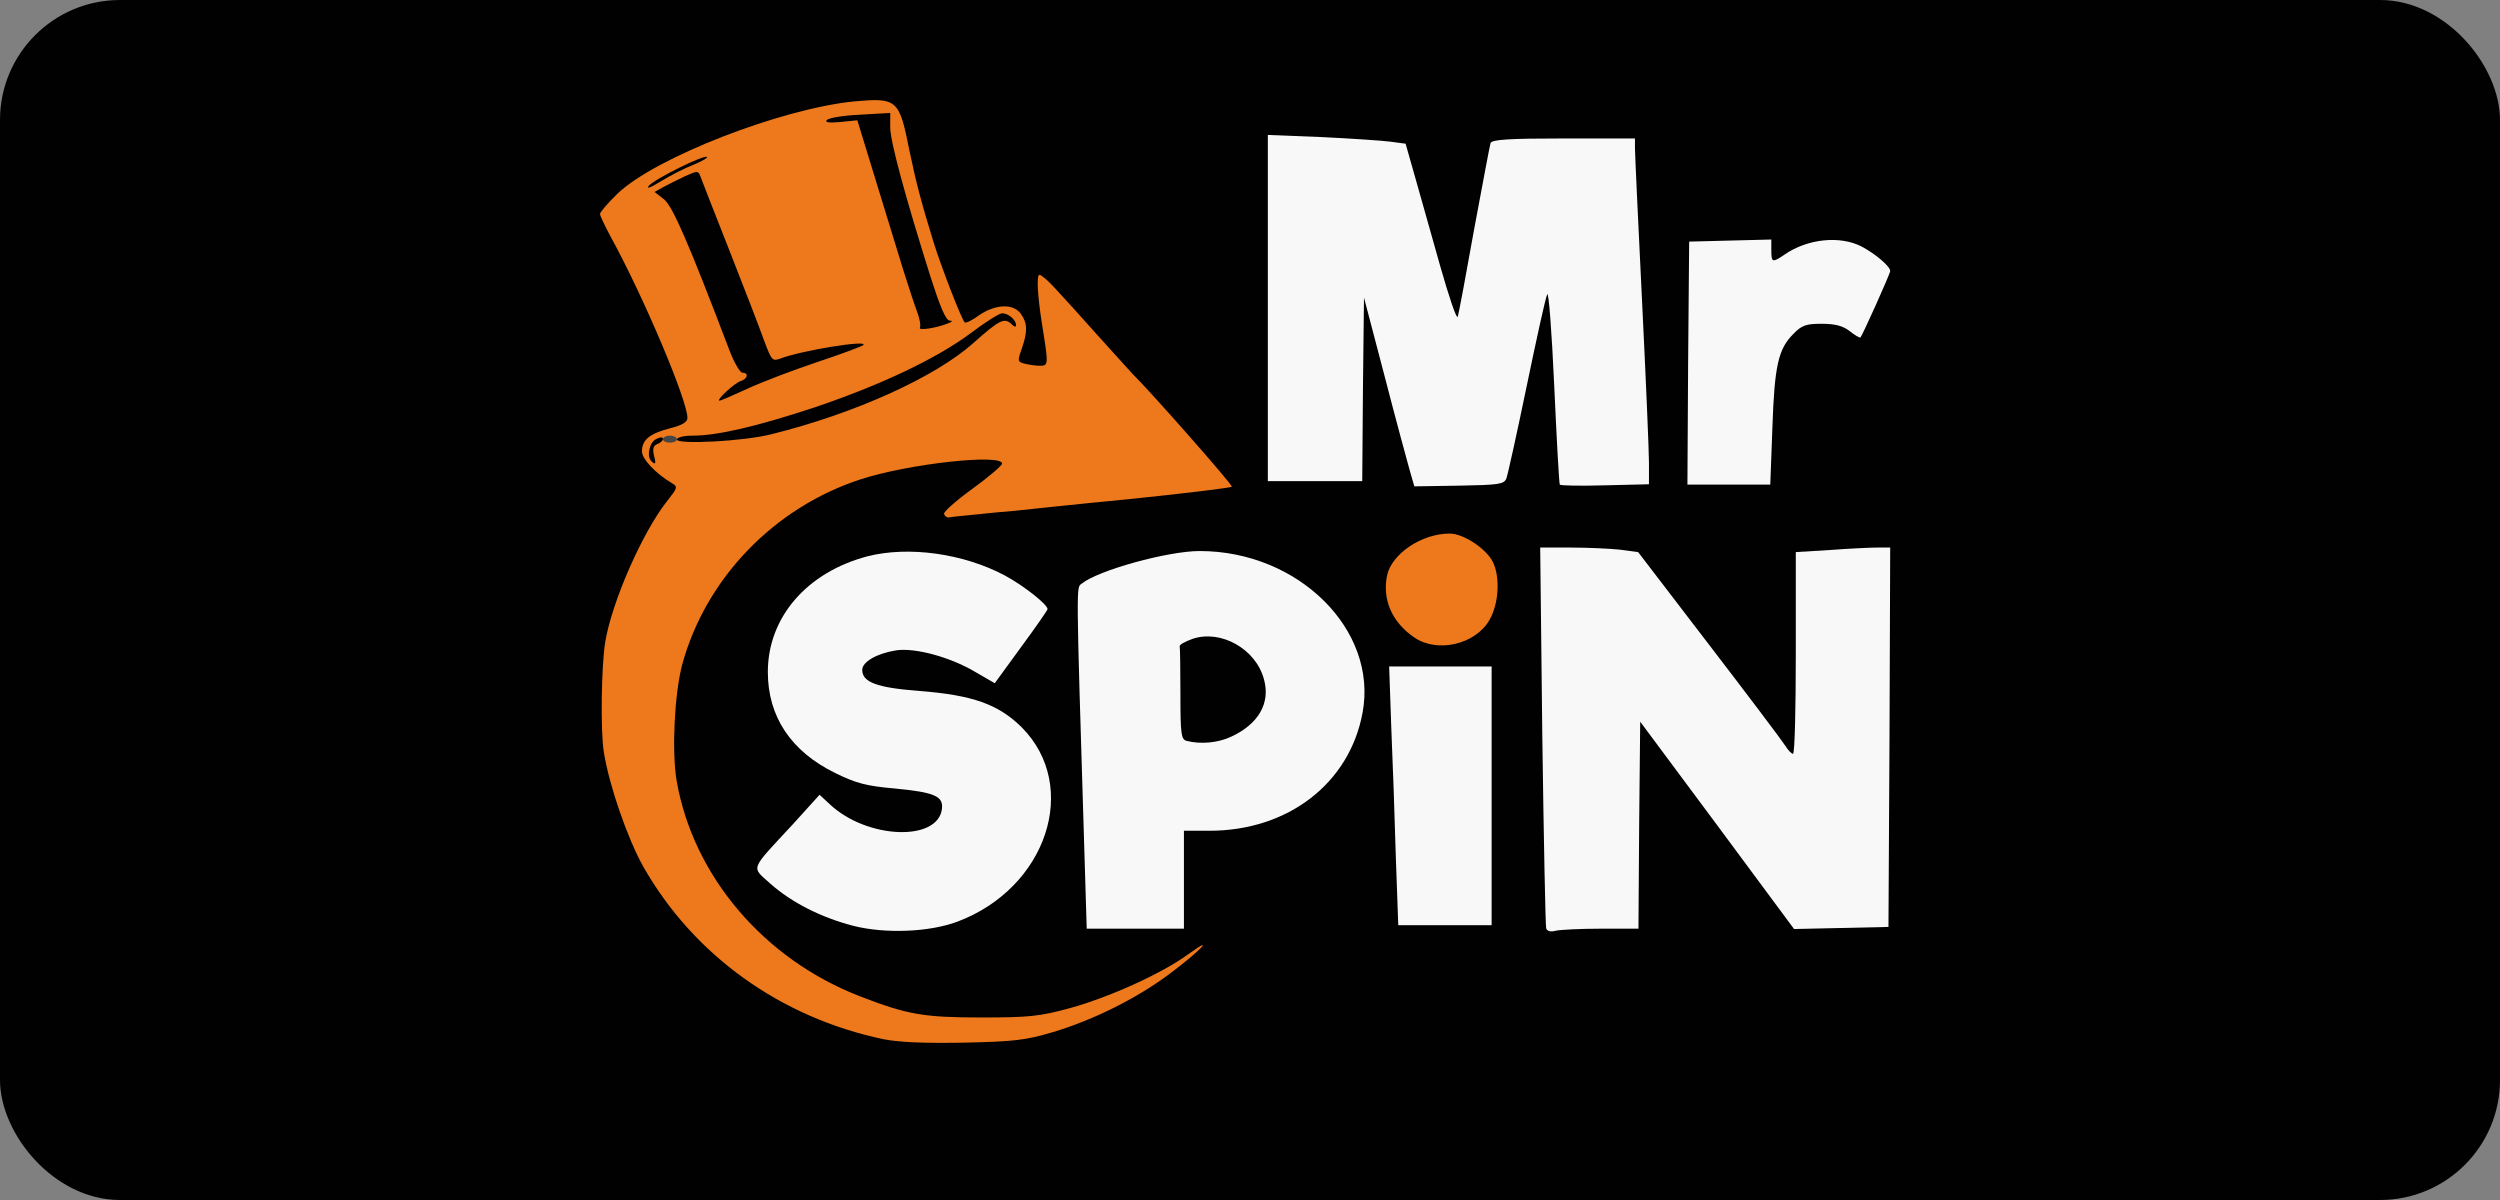
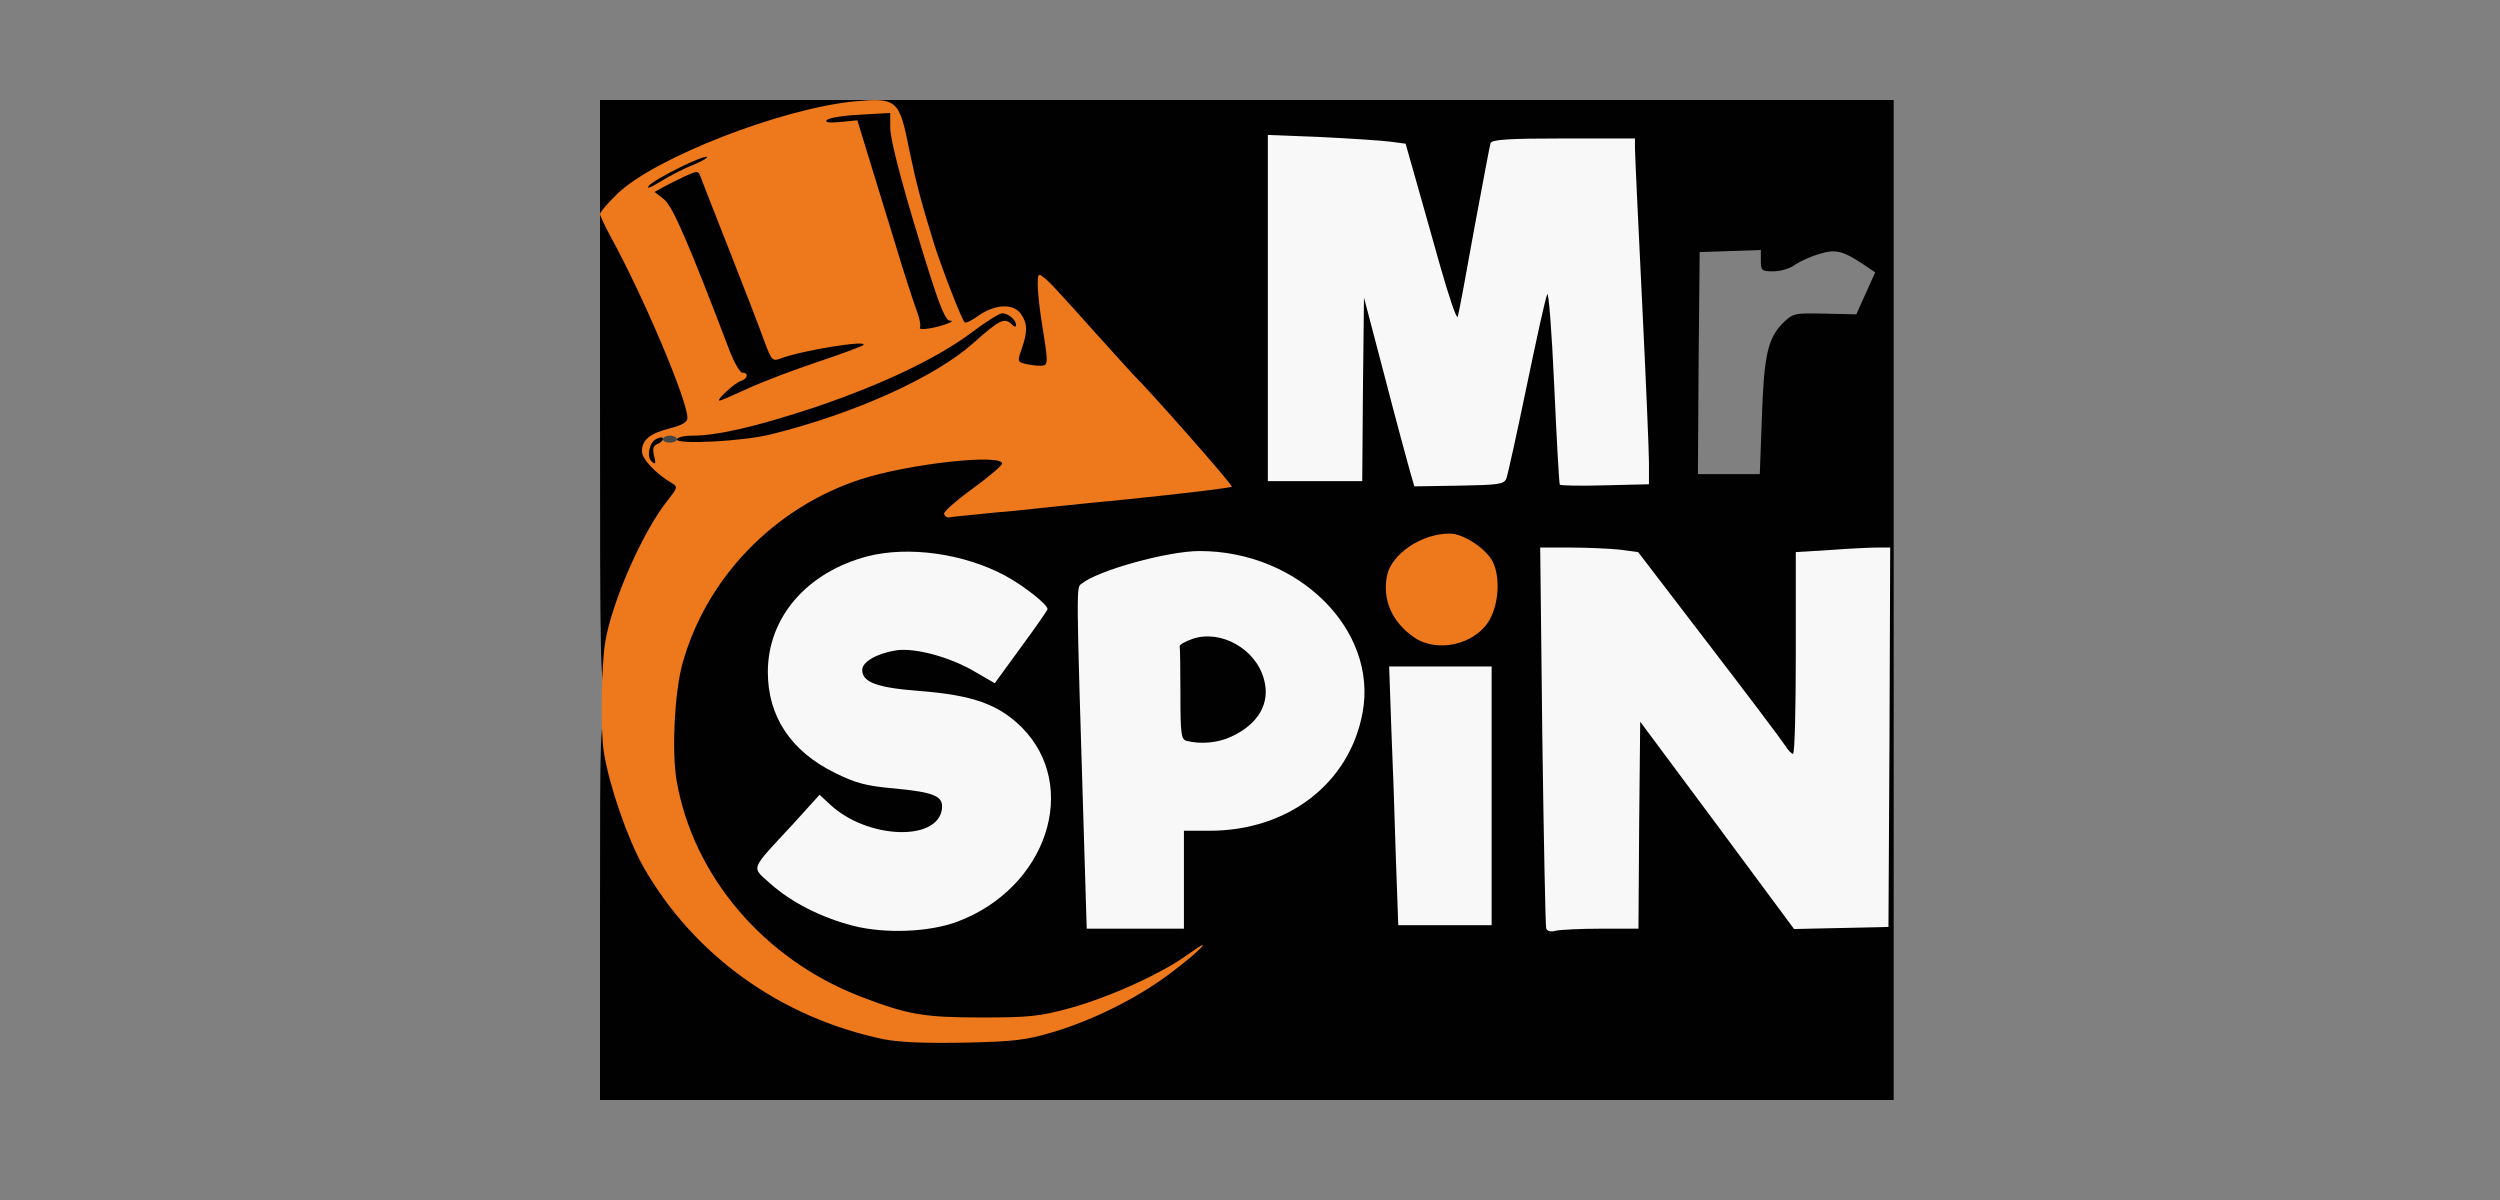
<svg xmlns="http://www.w3.org/2000/svg" width="125" height="60" viewBox="0 0 125 60" fill="none">
  <rect x="0" y="0" width="125" height="60" fill="#808080" stroke="none" />
  <g clip-path="url(#clip0)">
-     <rect x="0" width="125" height="60" rx="6" fill="#010101" />
    <g clip-path="url(#clip1)">
      <path d="M30 45.472C30 36.311 30.017 35.944 30.332 35.944C30.594 35.944 30.664 36.119 30.752 37.063C30.892 38.462 31.836 41.276 32.657 42.78C34.353 45.804 36.975 48.252 40.227 49.843C42.902 51.154 44.388 51.521 47.308 51.591L49.668 51.643L47.745 51.504C45.699 51.346 44.196 51.014 42.5 50.367C37.675 48.496 34.126 44.318 33.304 39.545C33.042 37.989 33.199 34.108 33.584 32.71C34.528 29.301 36.975 26.189 40.14 24.441C42.273 23.252 45.682 22.483 48.846 22.483H50.629V23.182C50.629 23.811 50.559 23.951 49.843 24.441C49.406 24.738 49.091 25.017 49.126 25.052C49.161 25.105 58.986 24.161 60.105 24.003C60.332 23.986 60.052 23.566 58.986 22.395C57.273 20.507 55.07 18.077 53.706 16.556L52.692 15.454L52.815 17.133L52.937 18.811H52.011C50.577 18.811 50.28 18.689 50.28 18.077C50.28 17.797 50.367 17.413 50.455 17.22C50.822 16.556 50.105 16.871 49.004 17.85C47.675 19.038 45.21 20.297 42.238 21.276C39.004 22.36 38.357 22.483 35.734 22.605C33.164 22.71 32.78 22.885 33.846 23.444C34.58 23.811 34.58 24.703 33.846 25.612C32.448 27.413 30.997 30.927 30.769 33.129C30.664 34.178 30.612 34.371 30.332 34.371C30.017 34.371 30 33.916 30 19.685V5H62.343H94.685V30V55H62.343H30V45.472H30ZM47.413 45.542C48.741 45.035 50.192 43.899 50.979 42.727C52.43 40.559 52.29 38.636 50.559 36.906C49.388 35.734 48.129 35.28 45.42 35.07C42.902 34.878 42.587 34.703 42.587 33.496C42.587 32.692 42.622 32.605 43.147 32.343C44.423 31.678 47.343 31.923 48.846 32.797C49.161 32.989 49.458 33.147 49.475 33.147C49.511 33.147 49.983 32.57 50.525 31.853L51.486 30.542L50.927 30.07C50.105 29.371 48.462 28.654 46.958 28.322C45.332 27.954 43.951 28.147 42.308 28.951C40.42 29.878 38.916 31.941 38.916 33.601C38.916 35.28 40.297 37.15 42.29 38.129C43.322 38.636 43.846 38.776 45.245 38.899C47.5 39.108 47.657 39.213 47.657 40.402C47.657 41.206 47.587 41.399 47.203 41.696C46.224 42.465 43.427 42.325 41.906 41.416C41.468 41.154 41.066 40.927 41.014 40.927C40.962 40.927 40.42 41.468 39.79 42.133L38.654 43.322L39.301 43.881C40.787 45.175 43.654 46.154 45.455 45.979C46.014 45.927 46.906 45.734 47.413 45.542V45.542ZM58.671 43.462V41.014H59.948C63.759 41.014 66.975 38.619 67.552 35.367C68.252 31.538 63.252 27.448 58.829 28.252C57.622 28.479 56.608 28.794 55.28 29.353L54.423 29.72L54.545 34.615C54.598 37.325 54.703 40.962 54.773 42.727L54.878 45.909H56.783H58.671V43.462ZM81.399 40.752V35.594H81.975C82.552 35.594 82.71 35.787 86.399 40.752L90.21 45.909H91.906C92.85 45.909 93.724 45.857 93.881 45.804C94.126 45.717 94.161 44.755 94.161 36.766V27.85L92.99 27.954C92.325 28.024 91.469 28.077 91.066 28.077H90.315V33.147V38.217H89.65C89.161 38.217 88.934 38.112 88.741 37.815C88.601 37.587 86.888 35.315 84.93 32.762L81.381 28.129L80.472 28.007C79.965 27.954 79.091 27.902 78.531 27.902H77.5L77.605 32.395C77.675 34.86 77.727 38.916 77.727 41.399V45.909H79.563H81.399V40.752V40.752ZM74.056 39.79V33.846H72.028H69.983L70.105 36.084C70.157 37.308 70.262 39.983 70.315 42.028L70.437 45.734H72.238H74.056V39.79ZM72.99 31.381C73.357 31.189 73.794 30.752 73.969 30.42C74.598 29.248 74.248 28.182 73.042 27.57C72.448 27.273 72.325 27.255 71.696 27.483C70.857 27.762 69.86 28.794 69.86 29.353C69.86 29.913 70.525 30.857 71.241 31.346C71.975 31.836 72.185 31.836 72.99 31.381V31.381ZM74.825 23.409C74.878 23.234 75.315 21.171 75.804 18.811C76.941 13.409 76.766 13.916 77.448 13.916H78.025L78.217 18.427C78.339 20.892 78.427 23.094 78.427 23.322C78.427 23.689 78.479 23.706 80.175 23.706H81.923V23.147C81.923 22.832 81.766 19.388 81.573 15.489C81.381 11.591 81.224 8.199 81.224 7.937V7.448H78.164C75.14 7.448 75.105 7.448 75.017 7.832C74.965 8.059 74.58 10.087 74.161 12.343L73.409 16.451L72.815 16.503L72.22 16.556L71.731 14.755C71.469 13.759 70.909 11.783 70.507 10.332L69.755 7.71L68.899 7.605C68.409 7.535 67.098 7.448 65.979 7.395L63.916 7.325V15.42V23.532H65.752H67.587V18.986V14.441H68.164H68.759L69.86 18.689C70.472 21.014 71.031 23.094 71.101 23.322C71.241 23.689 71.346 23.706 72.99 23.706C74.493 23.706 74.738 23.671 74.825 23.409V23.409ZM88.094 20.874C88.199 17.745 88.392 16.923 89.143 16.154C89.65 15.664 89.703 15.647 91.241 15.682L92.815 15.717L93.287 14.668L93.759 13.619L93.217 13.252C92.15 12.535 91.783 12.448 90.979 12.692C90.559 12.815 90.017 13.059 89.755 13.234C89.51 13.427 89.021 13.566 88.671 13.566C88.094 13.566 88.042 13.531 88.042 13.042V12.5L86.521 12.552L84.983 12.605L84.93 18.164L84.895 23.706H86.434H87.99L88.094 20.874V20.874ZM36.731 20.892C38.549 20.454 43.199 18.811 44.86 17.989C46.573 17.15 46.661 17.098 46.049 17.08C45.507 17.063 45.385 16.993 45.385 16.713C45.385 16.381 45.122 15.454 44.336 13.042C44.178 12.518 43.654 10.857 43.199 9.353L42.36 6.626L41.521 6.713C40.752 6.783 40.664 6.748 40.664 6.434C40.664 6.119 40.594 6.101 40.017 6.241C39.65 6.311 38.601 6.643 37.692 6.976C36.276 7.483 36.014 7.622 35.962 7.99C35.944 8.217 35.839 8.444 35.769 8.496C35.699 8.549 36.189 9.965 36.853 11.643C37.517 13.322 38.269 15.262 38.514 15.927C38.759 16.608 38.968 17.168 38.986 17.185C39.004 17.203 39.493 17.115 40.052 16.993C40.629 16.853 41.713 16.696 42.465 16.626L43.829 16.503L43.776 17.168L43.724 17.832L41.364 18.636C40.052 19.073 38.462 19.685 37.797 20C37.133 20.315 36.346 20.559 36.014 20.559C35.455 20.559 35.42 20.524 35.42 20C35.42 19.668 35.577 19.283 35.787 19.038C36.224 18.584 36.364 19.073 34.336 13.916C33.164 10.944 32.867 10.437 32.011 10.087C31.748 9.965 31.556 10.035 31.276 10.297C30.752 10.769 30.769 10.944 31.399 11.958C32.675 14.021 34.895 19.563 34.895 20.647C34.895 21.311 34.895 21.311 36.731 20.892V20.892Z" fill="#010101" />
      <path d="M58.811 37.57C58.532 37.5 58.497 37.255 58.497 35.542C58.497 34.458 58.444 33.164 58.392 32.675L58.269 31.748L58.951 31.469C59.825 31.101 61.574 31.224 62.378 31.696C63.951 32.605 64.406 35.122 63.269 36.486C62.57 37.308 61.591 37.692 60.245 37.675C59.615 37.657 58.969 37.622 58.811 37.57V37.57Z" fill="#010101" />
      <path d="M42.675 46.294C41.049 45.874 39.581 45.122 38.532 44.196C37.553 43.304 37.448 43.584 39.65 41.206L40.979 39.738L41.486 40.21C43.339 41.958 46.906 42.098 47.098 40.437C47.168 39.808 46.731 39.615 44.72 39.423C43.322 39.301 42.797 39.161 41.766 38.654C39.545 37.57 38.392 35.822 38.392 33.601C38.392 30.874 40.332 28.619 43.374 27.815C45.437 27.29 48.182 27.675 50.245 28.776C51.189 29.283 52.378 30.227 52.378 30.455C52.378 30.507 51.783 31.364 51.049 32.36L49.738 34.161L48.741 33.584C47.5 32.85 45.752 32.378 44.808 32.517C43.829 32.675 43.112 33.094 43.112 33.496C43.112 34.108 43.846 34.388 45.944 34.545C48.636 34.755 49.913 35.21 51.084 36.364C54.021 39.318 52.343 44.406 47.867 46.084C46.469 46.608 44.266 46.696 42.675 46.294V46.294Z" fill="#F8F8F8" />
      <path d="M77.308 46.416C77.273 46.276 77.185 41.941 77.115 36.783L77.01 27.378H78.549C79.388 27.378 80.49 27.43 80.996 27.483L81.906 27.605L85.455 32.238C87.413 34.79 89.126 37.063 89.266 37.29C89.406 37.517 89.58 37.692 89.65 37.692C89.738 37.692 89.79 35.42 89.79 32.657V27.605L91.504 27.5C92.43 27.43 93.496 27.378 93.864 27.378H94.51L94.475 36.871L94.423 46.346L92.063 46.399L89.703 46.451L85.857 41.259L82.01 36.084L81.958 41.259L81.923 46.434H80.035C79.004 46.434 77.99 46.486 77.78 46.538C77.517 46.608 77.36 46.556 77.308 46.416V46.416Z" fill="#F8F8F8" />
      <path d="M54.213 42.378C53.794 28.759 53.811 29.406 54.091 29.178C54.913 28.514 58.392 27.552 59.983 27.552C64.93 27.552 68.899 31.503 68.129 35.629C67.483 39.161 64.406 41.538 60.472 41.538H59.196V43.986V46.434H56.766H54.336L54.213 42.378ZM61.556 36.836C62.92 36.206 63.532 35.157 63.199 33.968C62.797 32.448 61.049 31.468 59.633 31.941C59.248 32.08 58.951 32.238 58.986 32.325C59.004 32.395 59.021 33.462 59.021 34.703C59.021 36.713 59.056 36.975 59.336 37.045C60.017 37.22 60.892 37.15 61.556 36.836Z" fill="#F8F8F8" />
      <path d="M69.79 42.815C69.738 40.909 69.633 37.989 69.563 36.346L69.458 33.322H72.028H74.581V39.79V46.259H72.238H69.913L69.79 42.815V42.815Z" fill="#F8F8F8" />
      <path d="M70.49 23.532C70.367 23.094 69.79 20.979 69.231 18.811L68.199 14.878L68.147 19.476L68.112 24.056H65.752H63.392V15.402V6.748L66.066 6.853C67.517 6.923 69.073 7.028 69.493 7.08L70.28 7.185L70.752 8.846C71.014 9.755 71.573 11.766 72.01 13.304C72.448 14.843 72.832 15.979 72.885 15.839C72.937 15.699 73.304 13.724 73.706 11.469C74.126 9.213 74.493 7.255 74.528 7.15C74.598 6.976 75.49 6.923 78.182 6.923H81.748V7.413C81.748 7.675 81.906 11.066 82.098 14.965C82.29 18.864 82.448 22.535 82.448 23.129V24.213L80.245 24.266C79.038 24.301 78.025 24.283 77.99 24.231C77.954 24.178 77.832 21.941 77.71 19.266C77.587 16.521 77.43 14.528 77.36 14.72C77.273 14.895 76.818 16.976 76.329 19.336C75.839 21.696 75.385 23.759 75.315 23.934C75.192 24.213 74.93 24.248 72.954 24.283L70.717 24.318L70.49 23.532V23.532Z" fill="#F8F8F8" />
-       <path d="M84.406 18.164L84.458 12.08L86.521 12.028L88.566 11.976V12.518C88.566 13.129 88.619 13.147 89.231 12.727C90.367 11.941 91.993 11.766 93.077 12.325C93.776 12.692 94.51 13.322 94.51 13.549C94.51 13.689 93.129 16.748 93.025 16.871C92.99 16.906 92.745 16.766 92.483 16.556C92.15 16.294 91.766 16.189 91.084 16.189C90.315 16.189 90.087 16.259 89.668 16.696C88.916 17.448 88.724 18.269 88.619 21.399L88.514 24.231H86.433H84.371L84.406 18.164V18.164Z" fill="#F8F8F8" />
      <path d="M44.161 51.958C39.021 50.874 34.685 47.762 32.168 43.339C31.381 41.941 30.454 39.266 30.192 37.605C30.017 36.556 30.07 33.234 30.262 32.098C30.594 30.087 32.133 26.591 33.357 25.052C33.881 24.388 33.899 24.336 33.601 24.161C32.797 23.689 32.098 22.954 32.098 22.57C32.098 21.993 32.483 21.678 33.496 21.416C34.126 21.259 34.371 21.101 34.371 20.892C34.371 20.017 32.168 14.808 30.524 11.818C30.245 11.294 30 10.787 30 10.699C30 10.612 30.385 10.157 30.874 9.685C32.745 7.885 39.038 5.437 42.71 5.07C44.86 4.878 44.965 4.965 45.472 7.535C45.787 9.056 46.066 10.14 46.696 12.168C47.098 13.444 48.077 15.961 48.234 16.119C48.287 16.171 48.619 16.014 48.968 15.752C49.808 15.192 50.682 15.175 51.049 15.699C51.381 16.171 51.381 16.591 51.084 17.448C50.874 18.042 50.874 18.094 51.224 18.182C51.434 18.234 51.766 18.287 51.993 18.287C52.43 18.287 52.43 18.252 52.098 16.189C51.871 14.738 51.818 13.741 51.975 13.741C52.063 13.741 52.413 14.038 52.745 14.406C53.077 14.755 54.056 15.839 54.913 16.801C55.787 17.762 56.521 18.584 56.573 18.636C57.517 19.563 61.661 24.266 61.591 24.336C61.538 24.388 59.266 24.668 56.538 24.948C53.811 25.21 51.206 25.489 50.717 25.542C50.245 25.577 49.336 25.664 48.706 25.734C48.077 25.787 47.5 25.857 47.413 25.874C47.325 25.874 47.238 25.804 47.203 25.699C47.15 25.612 47.797 25.035 48.619 24.441C49.441 23.846 50.105 23.269 50.105 23.182C50.105 22.675 45.437 23.182 43.025 23.968C38.689 25.385 35.28 28.933 34.108 33.234C33.724 34.703 33.584 37.535 33.829 39.021C34.65 43.794 38.199 47.972 43.025 49.825C45.367 50.734 46.206 50.874 49.056 50.874C51.451 50.874 51.975 50.822 53.514 50.402C55.472 49.86 58.112 48.671 59.441 47.692C60.804 46.713 60.017 47.535 58.532 48.654C56.888 49.895 54.685 50.996 52.64 51.608C51.276 52.011 50.699 52.08 48.182 52.133C46.206 52.168 44.948 52.115 44.161 51.958V51.958ZM32.692 22.745C32.622 22.43 32.675 22.273 32.867 22.203C33.025 22.15 33.147 22.028 33.147 21.941C33.147 21.836 32.989 21.853 32.797 21.958C32.465 22.133 32.325 22.815 32.57 23.059C32.78 23.269 32.815 23.182 32.692 22.745ZM38.566 21.713C42.727 20.682 46.748 18.864 48.671 17.15C49.983 15.979 50.227 15.857 50.594 16.224C50.717 16.346 50.804 16.364 50.804 16.259C50.804 15.996 50.42 15.664 50.105 15.664C49.965 15.664 49.248 16.119 48.532 16.661C46.818 17.937 44.004 19.266 40.734 20.367C37.832 21.329 35.857 21.783 34.633 21.783C34.161 21.783 33.846 21.871 33.846 21.976C33.846 22.238 37.203 22.063 38.566 21.713V21.713ZM37.36 19.441C38.077 19.108 39.633 18.514 40.839 18.112C42.045 17.71 43.077 17.325 43.164 17.255C43.462 16.976 40.105 17.517 39.038 17.92C38.619 18.077 38.584 18.042 38.199 17.011C37.989 16.416 37.203 14.388 36.468 12.518C35.734 10.647 35.07 8.969 35.017 8.811C34.913 8.531 34.878 8.531 34.248 8.811C33.881 8.986 33.392 9.231 33.164 9.353L32.727 9.598L33.199 9.965C33.636 10.315 34.423 12.133 36.486 17.552C36.713 18.147 37.011 18.636 37.115 18.636C37.465 18.636 37.378 18.951 37.028 19.056C36.713 19.161 35.769 20.035 35.979 20.035C36.032 20.035 36.643 19.773 37.36 19.441V19.441ZM47.395 16.171C47.622 16.084 47.657 16.031 47.483 16.031C47.29 16.014 47.011 15.35 46.538 13.881C45.245 9.773 44.511 7.063 44.511 6.364V5.647L43.025 5.734C42.203 5.769 41.451 5.892 41.346 5.996C41.224 6.119 41.434 6.154 42.011 6.101L42.867 6.014L43.794 9.038C44.301 10.717 44.93 12.71 45.157 13.479C45.402 14.248 45.699 15.175 45.839 15.542C45.979 15.909 46.049 16.276 45.996 16.381C45.892 16.538 46.783 16.416 47.395 16.171V16.171ZM34.685 8.234C35.105 8.059 35.402 7.885 35.35 7.85C35.227 7.71 32.727 8.951 32.448 9.283C32.29 9.476 32.517 9.388 33.059 9.056C33.549 8.759 34.266 8.392 34.685 8.234Z" fill="#ED791C" />
      <path d="M70.734 31.888C69.598 31.119 69.108 29.983 69.353 28.776C69.58 27.692 71.084 26.678 72.483 26.678C73.164 26.678 74.283 27.413 74.633 28.077C75.017 28.829 74.948 30.175 74.475 30.997C73.776 32.22 71.888 32.657 70.734 31.888V31.888Z" fill="#ED791C" />
      <path d="M33.147 21.958C33.147 21.871 33.304 21.783 33.496 21.783C33.689 21.783 33.846 21.871 33.846 21.958C33.846 22.063 33.689 22.133 33.496 22.133C33.304 22.133 33.147 22.063 33.147 21.958Z" fill="#464646" />
    </g>
  </g>
  <defs>
    <clipPath id="clip0">
      <rect width="125" height="60" fill="white" transform="translate(0)" />
    </clipPath>
    <clipPath id="clip1">
      <rect width="64.685" height="50" fill="white" transform="translate(30 5)" />
    </clipPath>
  </defs>
</svg>